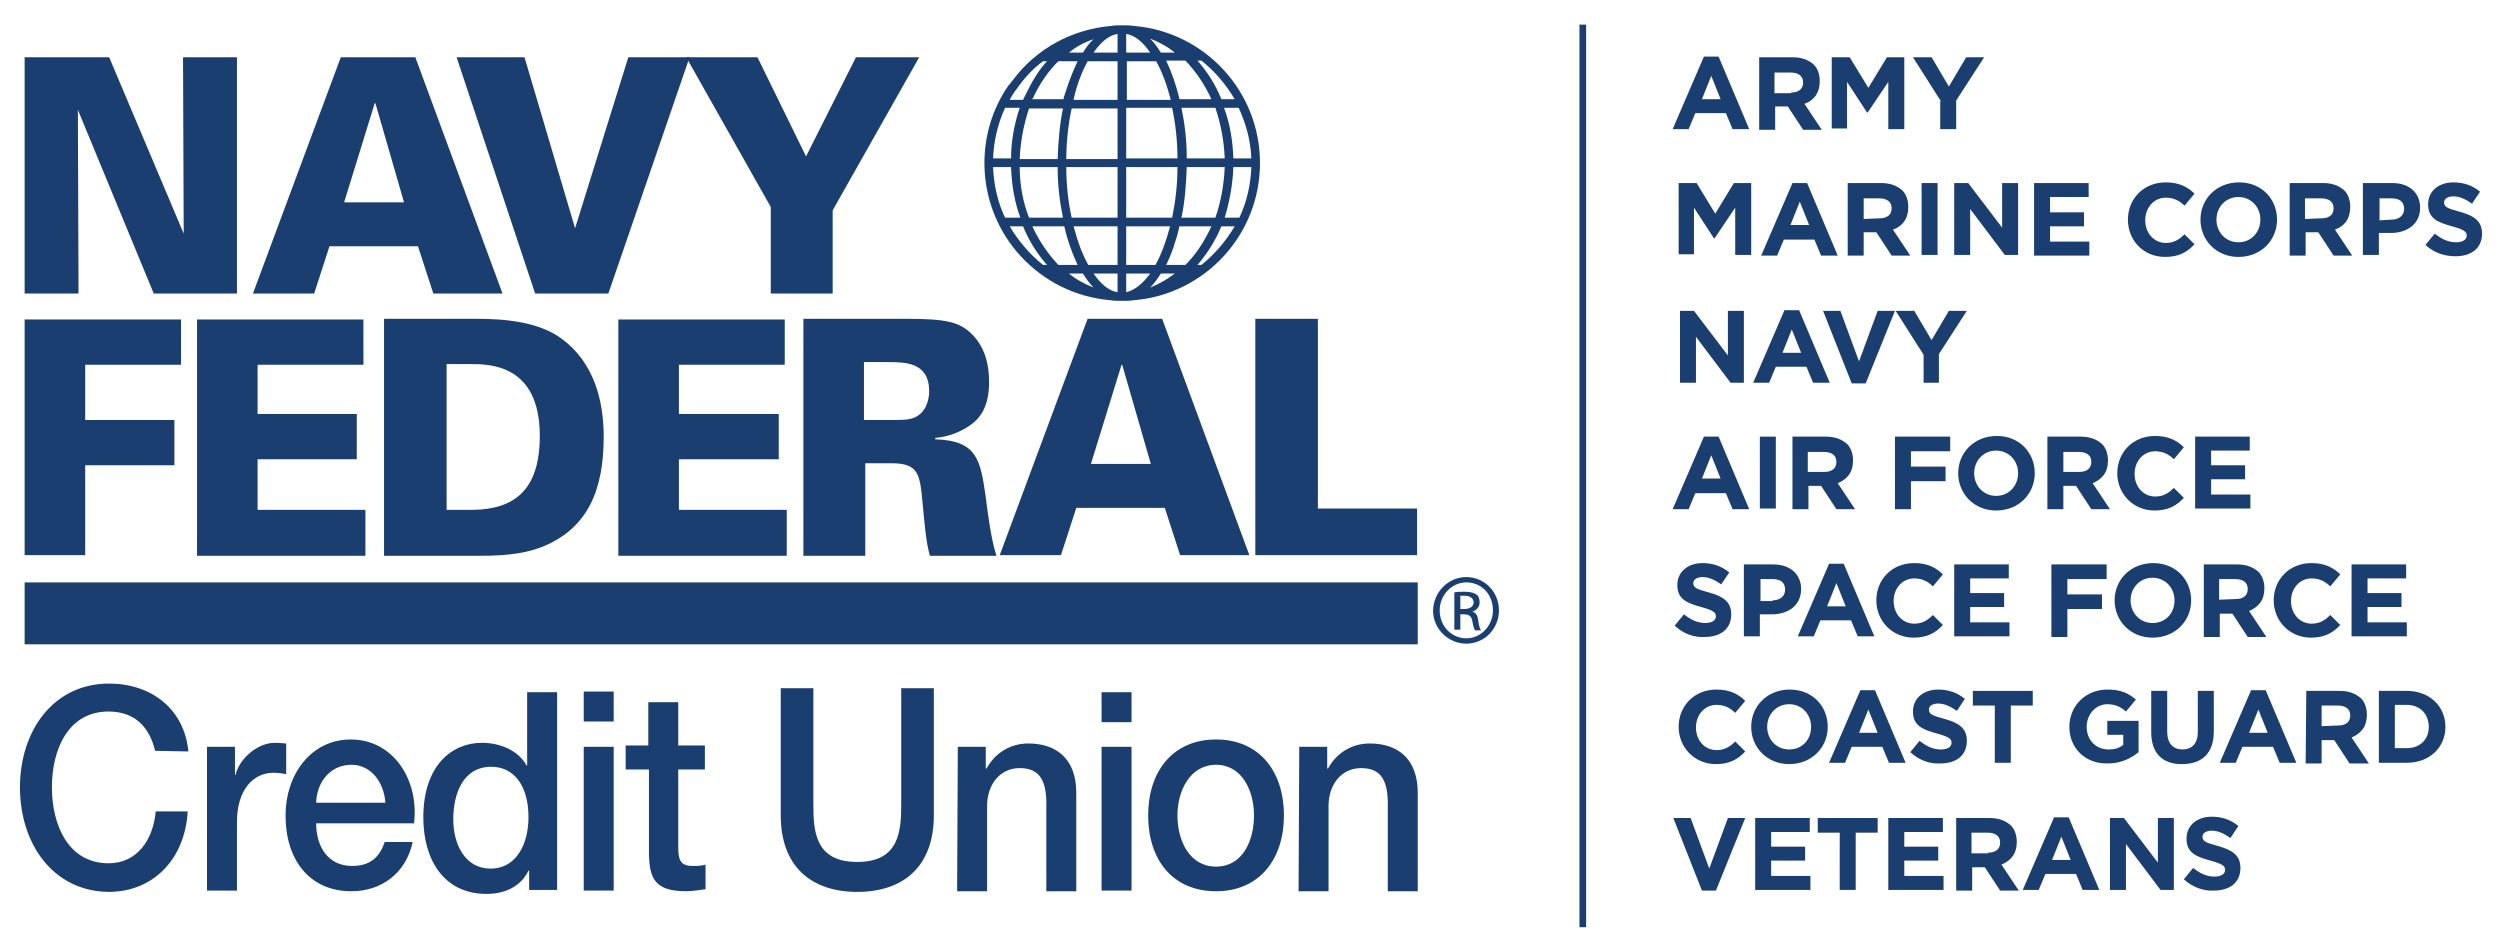
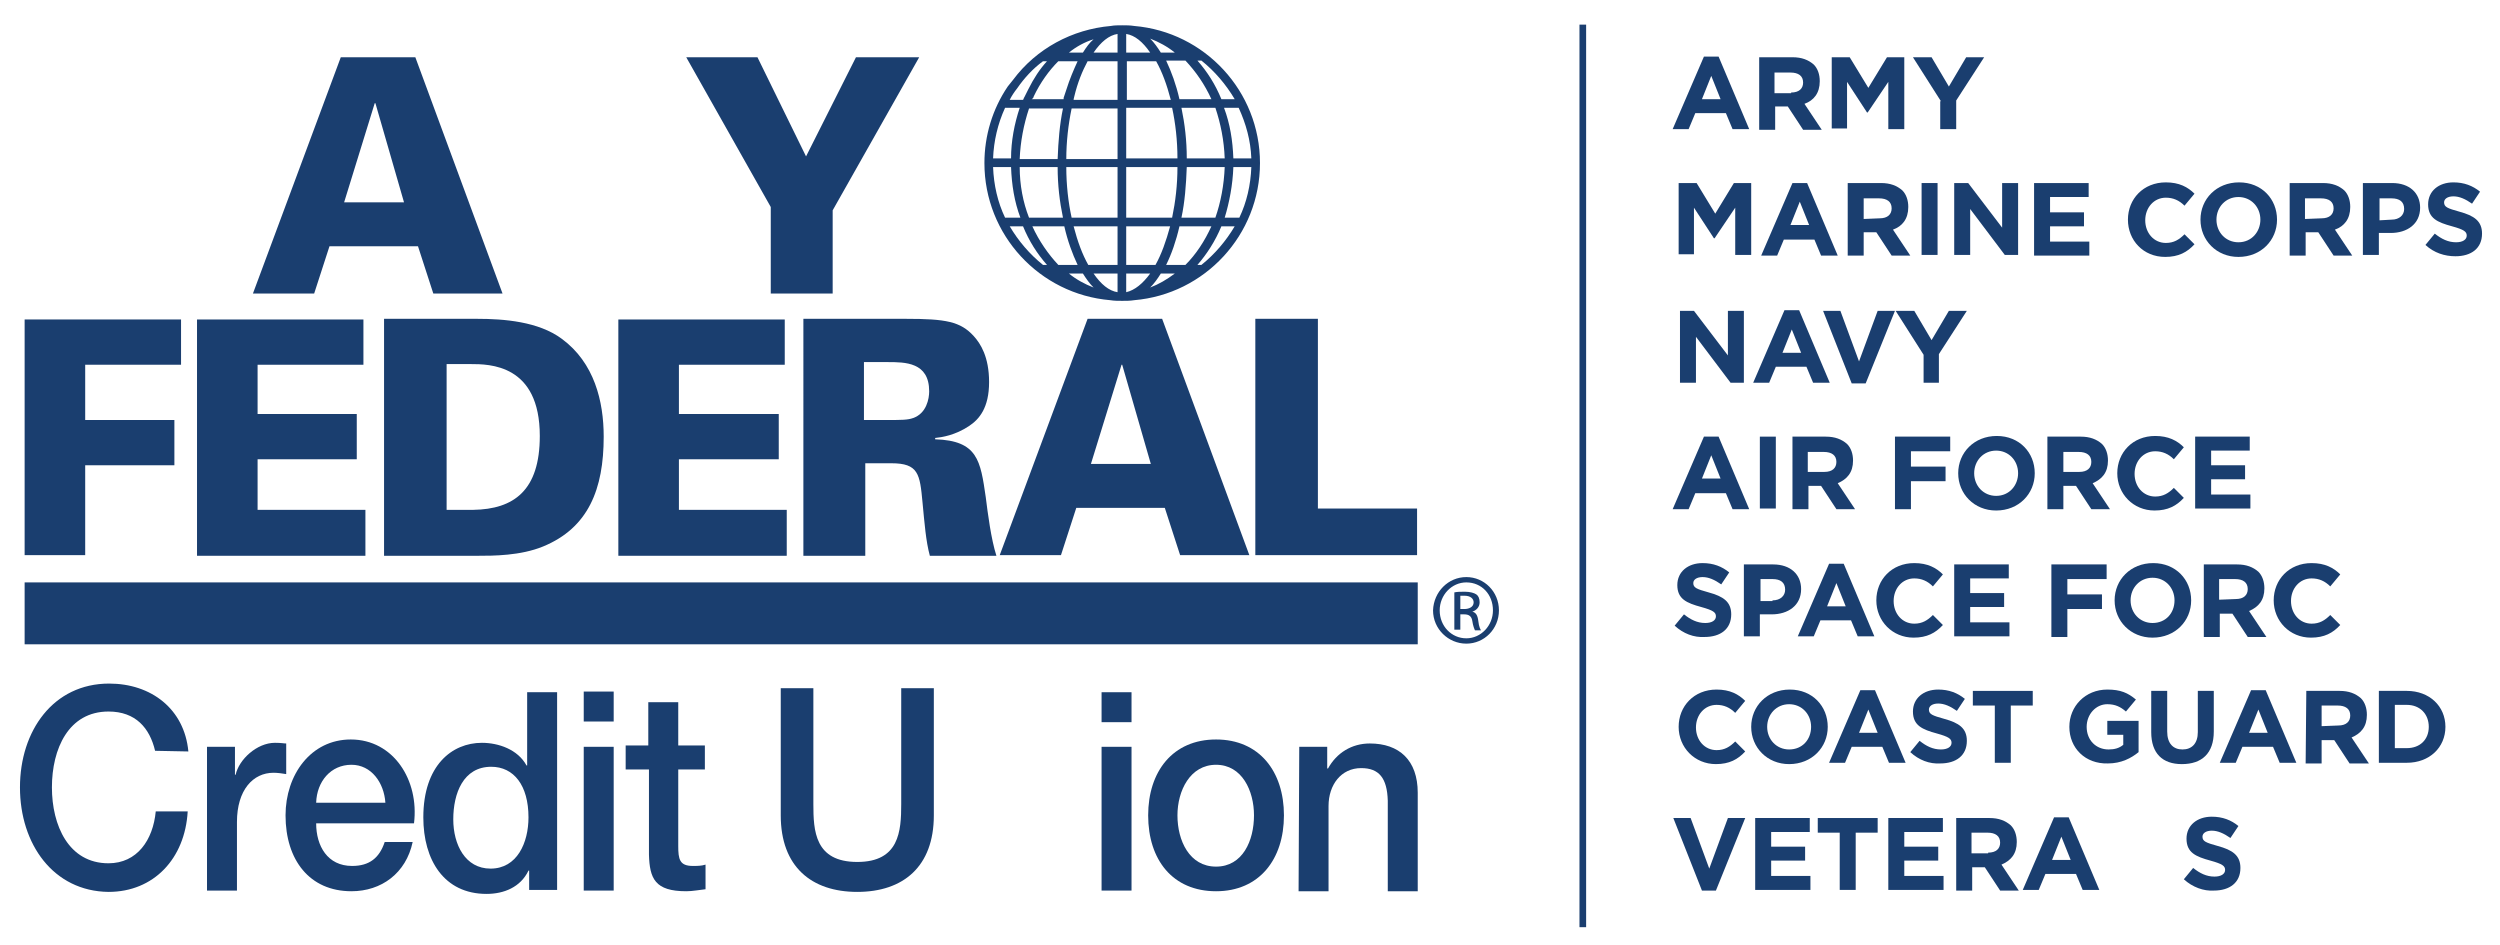
<svg xmlns="http://www.w3.org/2000/svg" version="1.1" id="Layer_1" x="0px" y="0px" viewBox="0 0 375.6 142" style="enable-background:new 0 0 375.6 142;" xml:space="preserve">
  <style type="text/css">
	.st0{fill:#1A3E6F;}
</style>
  <path class="st0" d="M23.3,112.8c-0.8-3.4-2.9-5.9-7-5.9c-6,0-8.5,5.6-8.5,11.4c0,5.7,2.5,11.4,8.5,11.4c4.3,0,6.7-3.5,7.1-7.8h4.8  C27.8,129,23.1,134,16.3,134C8,133.9,3,126.8,3,118.3s5-15.6,13.4-15.6c6.3,0,11.3,3.8,11.9,10.2L23.3,112.8L23.3,112.8z" />
  <path class="st0" d="M31.1,112.2h4.2v4.2h0.1c0.5-2.3,3.2-4.8,5.9-4.8c1,0,1.3,0.1,1.7,0.1v4.6c-0.6-0.1-1.3-0.2-1.9-0.2  c-3.1,0-5.5,2.6-5.5,7.4v10.3h-4.5C31.1,133.8,31.1,112.2,31.1,112.2z" />
  <path class="st0" d="M47.5,123.7c0,3.4,1.7,6.4,5.4,6.4c2.6,0,4.1-1.2,4.9-3.6H62c-1,4.7-4.7,7.4-9.2,7.4c-6.3,0-9.9-4.7-9.9-11.4  c0-6.1,3.8-11.4,9.8-11.4c6.4,0,10.3,6.1,9.5,12.6C62.2,123.7,47.5,123.7,47.5,123.7z M57.9,120.6c-0.2-3-2.1-5.7-5.1-5.7  c-3.1,0-5.2,2.5-5.3,5.7H57.9z" />
  <path class="st0" d="M83.7,133.7h-4.2v-2.9h-0.1c-1.2,2.5-3.7,3.5-6.3,3.5c-6.4,0-9.5-5.1-9.5-11.5c0-7.8,4.3-11.2,8.8-11.2  c2.5,0,5.4,1,6.7,3.4h0.1v-11h4.5V133.7z M73.7,130.5c4,0,5.7-3.9,5.7-7.7c0-4.8-2.2-7.6-5.6-7.6c-4.2,0-5.7,4-5.7,7.9  C68.1,126.9,69.9,130.5,73.7,130.5z" />
  <path class="st0" d="M87.7,103.9h4.5v4.5h-4.5V103.9z M87.7,112.2h4.5v21.6h-4.5V112.2z" />
  <path class="st0" d="M94,112h3.4v-6.5h4.5v6.5h4v3.6h-4v11.5c0,2,0.2,3,2.2,3c0.6,0,1.3,0,1.9-0.2v3.7c-1,0.1-1.9,0.3-2.9,0.3  c-4.7,0-5.5-1.9-5.6-5.5v-12.8H94V112z" />
  <path class="st0" d="M117.3,103.4h4.9v17.4c0,4,0.2,8.7,6.6,8.7c6.3,0,6.6-4.6,6.6-8.7v-17.4h4.9v19.1c0,7.7-4.6,11.5-11.5,11.5  c-6.9,0-11.5-3.8-11.5-11.5V103.4z" />
-   <path class="st0" d="M143.9,112.2h4.2v3.2l0.1,0.1c1.3-2.4,3.6-3.8,6.3-3.8c4.4,0,7.2,2.5,7.2,7.4v14.8h-4.5v-13.6  c-0.1-3.4-1.3-4.9-4-4.9c-3,0-4.9,2.5-4.9,5.7v12.8h-4.5L143.9,112.2L143.9,112.2z" />
  <path class="st0" d="M165.5,104h4.5v4.5h-4.5V104z M165.5,112.2h4.5v21.6h-4.5V112.2z" />
  <path class="st0" d="M172.5,122.5c0-6.6,3.7-11.4,10.2-11.4s10.2,4.8,10.2,11.4c0,6.6-3.7,11.4-10.2,11.4S172.5,129.2,172.5,122.5z   M188.4,122.5c0-3.7-1.8-7.6-5.7-7.6s-5.8,3.9-5.8,7.6c0,3.8,1.8,7.7,5.8,7.7S188.4,126.3,188.4,122.5z" />
  <path class="st0" d="M195.2,112.2h4.2v3.2l0.1,0.1c1.3-2.4,3.6-3.8,6.3-3.8c4.4,0,7.2,2.5,7.2,7.4v14.8h-4.5v-13.6  c-0.1-3.4-1.3-4.9-4-4.9c-3,0-4.9,2.5-4.9,5.7v12.8h-4.5L195.2,112.2L195.2,112.2z" />
  <g>
    <g>
      <g>
        <path class="st0" d="M3.7,48h23.5v6.8H12.8v8.3h13.4v6.8H12.8v13.5H3.7V48z" />
        <path class="st0" d="M29.6,48h25v6.8H38.7v7.4h14.9V69H38.7v7.6h16.2v6.9H29.6V48z" />
        <path class="st0" d="M57.7,47.9h14c4,0,9.2,0.4,12.7,3c4.9,3.6,6.3,9.4,6.3,14.7c0,7.9-2.3,13.7-9.1,16.5     c-3.4,1.4-7.5,1.4-9.8,1.4H57.7V47.9z M67.1,76.6h4c6.1-0.1,10-2.9,10-11.1c0-10.8-7.6-10.8-10.4-10.8h-3.6V76.6z" />
        <path class="st0" d="M92.9,48h25v6.8H102v7.4h15V69h-15v7.6h16.2v6.9H92.9V48z" />
        <path class="st0" d="M120.7,47.9h15.4c6,0,8.2,0.4,10.2,2.6c1,1.1,2.3,3.1,2.3,6.9c0,3.9-1.5,5.6-3,6.6c-2.1,1.4-4.1,1.7-5.1,1.8     V66c6.4,0.2,6.8,3.2,7.6,8.7c0.3,2.4,0.8,6.3,1.6,8.8h-10c-0.6-2.2-0.8-4.9-1.1-8c-0.4-4.3-0.6-5.9-4.7-5.9H130v13.9h-9.3V47.9z      M129.9,63.1h3.5c2,0,3,0,3.8-0.3c2-0.7,2.4-2.9,2.4-4c0-4.4-3.6-4.4-6.3-4.4h-3.5v8.7H129.9z" />
        <path class="st0" d="M163.4,47.9h11.2l13.1,35.5h-10.4l-2.3-7.1h-13.3l-2.3,7.1h-9.2L163.4,47.9z M172.9,69.7l-4.3-14.9h-0.1     l-4.6,14.9H172.9z" />
        <path class="st0" d="M188.7,47.9h9.3v28.5h14.9v7h-24.3V47.9H188.7z" />
      </g>
      <g>
-         <path class="st0" d="M3.7,8.6h12.7l11.2,26.5L27.5,8.6h8.1v35.5H23.1L11.7,16.5l0.1,27.6H3.7V8.6z" />
        <path class="st0" d="M51.2,8.6h11.2l13.1,35.5H65.1L62.8,37H49.5l-2.3,7.1H38L51.2,8.6z M60.7,30.4l-4.3-14.9h-0.1l-4.6,14.9     H60.7z" />
-         <path class="st0" d="M68.6,8.6h10.2l7.6,25.7l8-25.7h9.2L91.4,44.1h-11L68.6,8.6z" />
        <path class="st0" d="M113.8,8.6l7.3,14.9l7.5-14.9h9.5l-13,23v12.5h-9.3v-13L103.1,8.6H113.8z" />
      </g>
      <rect x="3.7" y="87.5" class="st0" width="209.3" height="9.3" />
      <path class="st0" d="M189.3,24.5c0-10.8-8.3-19.7-18.9-20.6c-0.6-0.1-1.2-0.1-1.8-0.1s-1.2,0-1.7,0.1c-5.8,0.5-11.2,3.4-14.7,8.1    l0,0l-0.4,0.5l-0.4,0.5l0,0c-2.3,3.4-3.5,7.4-3.5,11.5c0,10.8,8.3,19.7,18.9,20.6c0.6,0.1,1.2,0.1,1.8,0.1s1.2,0,1.8-0.1    C181,44.2,189.3,35.3,189.3,24.5z M178.1,39.8h-2.9c0.8-1.6,1.5-3.6,2-5.8h4.8C181,36.2,179.7,38.2,178.1,39.8z M155.1,34h4.8    c0.5,2.2,1.2,4.1,2,5.8H159C157.5,38.2,156.1,36.2,155.1,34z M149.2,25.1h2.7c0.1,2.7,0.5,5.2,1.4,7.6H151    C149.9,30.4,149.3,27.8,149.2,25.1z M155.3,14.5c1-2.1,2.3-3.9,3.7-5.3h2.9c-0.6,1.3-1.2,2.7-1.7,4.3l0,0l-0.2,0.6l-0.2,0.6l0,0    c0,0.1,0,0.1,0,0.2H155C155.2,14.8,155.3,14.6,155.3,14.5z M182,14.9h-4.8c-0.5-2.2-1.2-4.1-2-5.8h2.9    C179.7,10.8,181,12.7,182,14.9z M188,23.8h-2.7c-0.1-2.7-0.5-5.2-1.4-7.6h2.2C187.2,18.6,187.9,21.1,188,23.8z M184,23.8h-5.7    c0-2.7-0.3-5.2-0.8-7.6h5.1C183.4,18.6,183.9,21.1,184,23.8z M161.4,14.5c0.5-2.1,1.2-3.8,2-5.3h4.5V15h-6.6    C161.3,14.8,161.4,14.6,161.4,14.5z M162.7,7.9h-2.1c1.1-0.9,2.4-1.6,3.7-2C163.7,6.4,163.2,7.1,162.7,7.9z M167.9,5.1v2.8h-3.6    C165.4,6.3,166.6,5.3,167.9,5.1z M169.2,7.9V5.1c1.3,0.2,2.5,1.2,3.6,2.8C172.8,7.9,169.2,7.9,169.2,7.9z M173.7,9.2    c0.9,1.6,1.6,3.5,2.2,5.8h-6.6V9.2H173.7z M167.9,16.3v7.6h-7.7c0-2.6,0.3-5.2,0.8-7.6H167.9z M167.9,25.1v7.6H161    c-0.5-2.3-0.8-4.9-0.8-7.6H167.9z M167.9,34v5.8h-4.4c-0.9-1.6-1.6-3.5-2.2-5.8H167.9z M167.9,41.1v2.8c-1.3-0.2-2.5-1.2-3.6-2.8    H167.9z M169.2,41.1h3.6c-1.1,1.5-2.3,2.5-3.6,2.8V41.1z M169.2,39.8V34h6.6c-0.6,2.2-1.3,4.2-2.2,5.8H169.2z M169.2,32.7v-7.6    h7.7c0,2.7-0.3,5.2-0.8,7.6H169.2z M169.2,23.8v-7.6h6.9c0.5,2.3,0.8,4.9,0.8,7.6H169.2z M174.4,7.9c-0.5-0.8-1-1.5-1.6-2.1    c1.3,0.5,2.6,1.2,3.7,2.1H174.4z M159.7,16.3c-0.5,2.4-0.7,4.9-0.8,7.6h-5.7c0.1-2.6,0.6-5.2,1.4-7.6H159.7z M151.9,23.8h-2.7    c0.1-2.6,0.7-5.2,1.8-7.6h2.2C152.4,18.6,151.9,21.2,151.9,23.8z M153.2,25.1h5.7c0,2.7,0.3,5.2,0.8,7.6h-5.1    C153.7,30.4,153.2,27.8,153.2,25.1z M162.7,41.1c0.5,0.8,1,1.5,1.6,2.1c-1.3-0.5-2.6-1.2-3.7-2.1H162.7z M174.4,41.1h2.1    c-1.2,0.9-2.4,1.6-3.7,2.1C173.4,42.6,173.9,41.9,174.4,41.1z M177.5,32.7c0.5-2.3,0.7-4.9,0.8-7.6h5.7c-0.1,2.7-0.6,5.3-1.4,7.6    H177.5z M185.3,25.1h2.7c-0.1,2.7-0.7,5.3-1.8,7.6H184C184.7,30.4,185.2,27.8,185.3,25.1z M185.5,14.9h-2    c-0.9-2.2-2.1-4.1-3.6-5.8h0.6C182.5,10.7,184.2,12.7,185.5,14.9z M178.6,7.9L178.6,7.9L178.6,7.9L178.6,7.9z M156.7,9.2h0.6    c-1.1,1.2-2,2.6-2.8,4.2l0,0l-0.3,0.6l-0.3,0.6l0,0c-0.1,0.1-0.1,0.3-0.2,0.4h-2c0.3-0.6,0.7-1.2,1.1-1.7    C153.9,11.7,155.2,10.3,156.7,9.2z M151.7,34h2c0.9,2.2,2.1,4.1,3.6,5.8h-0.6C154.7,38.2,153,36.2,151.7,34z M158.6,41.1    L158.6,41.1L158.6,41.1L158.6,41.1z M178.6,41.1L178.6,41.1L178.6,41.1L178.6,41.1z M180.5,39.8h-0.6c1.4-1.6,2.7-3.6,3.6-5.8h2    C184.2,36.2,182.5,38.2,180.5,39.8z" />
    </g>
  </g>
  <g>
    <path class="st0" d="M220.3,86.7c2.7,0,4.9,2.2,4.9,5s-2.2,5-4.9,5s-5-2.2-5-5C215.4,88.9,217.6,86.7,220.3,86.7L220.3,86.7z    M220.3,87.5c-2.2,0-4,1.9-4,4.2c0,2.4,1.8,4.2,4,4.2s4-1.9,4-4.2C224.3,89.3,222.6,87.5,220.3,87.5L220.3,87.5z M219.4,94.6h-0.9   V89c0.5-0.1,0.9-0.1,1.6-0.1c0.8,0,1.4,0.2,1.7,0.4c0.3,0.2,0.5,0.6,0.5,1.2c0,0.7-0.5,1.2-1.1,1.4l0,0c0.5,0.1,0.8,0.5,0.9,1.4   c0.1,0.9,0.3,1.2,0.4,1.4h-0.9c-0.1-0.2-0.3-0.7-0.4-1.4c-0.1-0.7-0.5-1-1.2-1h-0.6V94.6z M219.4,91.5h0.6c0.7,0,1.4-0.3,1.4-1   c0-0.5-0.4-1-1.4-1c-0.3,0-0.5,0-0.6,0V91.5z" />
  </g>
  <rect x="237.3" y="3.7" class="st0" width="1" height="135.6" />
  <g>
    <path class="st0" d="M256,8.5h2.2l4.6,10.9h-2.5l-1-2.4h-4.6l-1,2.4h-2.4L256,8.5z M258.5,14.9l-1.4-3.5l-1.4,3.5H258.5z" />
    <path class="st0" d="M264.3,8.6h5c1.4,0,2.4,0.4,3.2,1.1c0.6,0.6,0.9,1.5,0.9,2.5l0,0c0,1.8-0.9,2.9-2.3,3.4l2.6,3.9h-2.8l-2.3-3.5   h-1.9v3.5h-2.4L264.3,8.6L264.3,8.6z M269.1,13.9c1.2,0,1.8-0.6,1.8-1.5l0,0c0-1-0.7-1.5-1.9-1.5h-2.4V14h2.5V13.9z" />
    <path class="st0" d="M275.3,8.6h2.6l2.8,4.6l2.8-4.6h2.6v10.8h-2.4v-7.1l-3.1,4.6h-0.1l-3-4.6v7h-2.3V8.6H275.3z" />
    <path class="st0" d="M291.6,15.2l-4.2-6.6h2.8l2.6,4.4l2.6-4.4h2.7l-4.2,6.5v4.3h-2.4v-4.2H291.6z" />
  </g>
  <g>
    <path class="st0" d="M252.3,27.5h2.6l2.8,4.6l2.8-4.6h2.6v10.8h-2.4v-7.1l-3.1,4.6h-0.1l-3-4.6v7h-2.3V27.5H252.3z" />
    <path class="st0" d="M269.3,27.5h2.2l4.6,10.9h-2.5l-1-2.4H268l-1,2.4h-2.4L269.3,27.5z M271.8,33.8l-1.4-3.5l-1.4,3.5H271.8z" />
    <path class="st0" d="M277.6,27.5h5c1.4,0,2.4,0.4,3.2,1.1c0.6,0.6,0.9,1.5,0.9,2.5l0,0c0,1.8-0.9,2.9-2.3,3.4l2.6,3.9h-2.8   l-2.3-3.5H280v3.5h-2.4V27.5z M282.4,32.8c1.2,0,1.8-0.6,1.8-1.5l0,0c0-1-0.7-1.5-1.9-1.5H280v3.1L282.4,32.8L282.4,32.8z" />
    <path class="st0" d="M288.7,27.5h2.4v10.8h-2.4V27.5z" />
    <path class="st0" d="M293.5,27.5h2.2l5.1,6.7v-6.7h2.4v10.8h-2l-5.2-6.9v6.9h-2.4V27.5H293.5z" />
    <path class="st0" d="M305.6,27.5h8.2v2.1H308v2.3h5.1V34H308v2.3h5.9v2.1h-8.3L305.6,27.5L305.6,27.5z" />
    <path class="st0" d="M319.7,33L319.7,33c0-3.1,2.3-5.6,5.7-5.6c2,0,3.3,0.7,4.3,1.7l-1.5,1.8c-0.8-0.8-1.7-1.2-2.8-1.2   c-1.8,0-3.1,1.5-3.1,3.4l0,0c0,1.9,1.3,3.4,3.1,3.4c1.2,0,2-0.5,2.8-1.3l1.5,1.5c-1.1,1.2-2.4,1.9-4.4,1.9   C322,38.6,319.7,36.1,319.7,33z" />
    <path class="st0" d="M330.6,33L330.6,33c0-3.1,2.4-5.6,5.8-5.6s5.7,2.5,5.7,5.6l0,0c0,3.1-2.4,5.6-5.8,5.6   C333,38.6,330.6,36.1,330.6,33z M339.6,33L339.6,33c0-1.9-1.4-3.4-3.3-3.4S333,31.1,333,33l0,0c0,1.9,1.4,3.4,3.3,3.4   C338.3,36.4,339.6,34.8,339.6,33z" />
    <path class="st0" d="M344,27.5h5c1.4,0,2.4,0.4,3.2,1.1c0.6,0.6,0.9,1.5,0.9,2.5l0,0c0,1.8-0.9,2.9-2.3,3.4l2.6,3.9h-2.8l-2.3-3.5   h-1.9v3.5H344V27.5z M348.8,32.8c1.2,0,1.8-0.6,1.8-1.5l0,0c0-1-0.7-1.5-1.9-1.5h-2.4v3.1L348.8,32.8L348.8,32.8z" />
    <path class="st0" d="M355,27.5h4.4c2.6,0,4.2,1.5,4.2,3.7l0,0c0,2.5-2,3.8-4.4,3.8h-1.8v3.3H355V27.5z M359.3,33   c1.2,0,1.9-0.7,1.9-1.6l0,0c0-1.1-0.7-1.6-1.9-1.6h-1.8v3.3L359.3,33L359.3,33z" />
    <path class="st0" d="M364.4,36.8l1.4-1.7c1,0.8,2,1.3,3.2,1.3c1,0,1.6-0.4,1.6-1l0,0c0-0.6-0.4-0.9-2.2-1.4   c-2.2-0.6-3.6-1.2-3.6-3.3l0,0c0-2,1.6-3.3,3.8-3.3c1.6,0,2.9,0.5,4,1.4l-1.2,1.8c-1-0.7-1.9-1.1-2.8-1.1s-1.4,0.4-1.4,0.9l0,0   c0,0.7,0.5,0.9,2.3,1.4c2.2,0.6,3.4,1.4,3.4,3.3l0,0c0,2.2-1.6,3.4-4,3.4C367.3,38.5,365.7,38,364.4,36.8z" />
  </g>
  <g>
    <path class="st0" d="M252.3,46.7h2.2l5.1,6.7v-6.7h2.4v10.8h-2l-5.2-6.9v6.9h-2.4V46.7H252.3z" />
    <path class="st0" d="M268.1,46.6h2.2l4.6,10.9h-2.5l-1-2.4h-4.6l-1,2.4h-2.4L268.1,46.6z M270.6,53l-1.4-3.5l-1.4,3.5H270.6z" />
    <path class="st0" d="M273.9,46.7h2.6l2.8,7.6l2.8-7.6h2.6l-4.4,10.9h-2.1L273.9,46.7z" />
    <path class="st0" d="M289,53.3l-4.2-6.6h2.8l2.6,4.4l2.6-4.4h2.7l-4.2,6.5v4.3H289V53.3z" />
  </g>
  <g>
    <path class="st0" d="M256,65.6h2.2l4.6,10.9h-2.5l-1-2.4h-4.6l-1,2.4h-2.4L256,65.6z M258.5,71.9l-1.4-3.5l-1.4,3.5H258.5z" />
    <path class="st0" d="M264.4,65.6h2.4v10.8h-2.4V65.6z" />
    <path class="st0" d="M269.3,65.6h5c1.4,0,2.4,0.4,3.2,1.1c0.6,0.6,0.9,1.5,0.9,2.5l0,0c0,1.8-0.9,2.8-2.3,3.4l2.6,3.9h-2.8   l-2.3-3.5h-1.9v3.5h-2.4L269.3,65.6L269.3,65.6z M274.1,70.9c1.2,0,1.8-0.6,1.8-1.5l0,0c0-1-0.7-1.5-1.9-1.5h-2.4v3H274.1z" />
    <path class="st0" d="M284.7,65.6h8.3v2.2h-5.9v2.3h5.2v2.2h-5.2v4.2h-2.4V65.6z" />
    <path class="st0" d="M294.2,71.1L294.2,71.1c0-3.1,2.4-5.6,5.8-5.6s5.7,2.5,5.7,5.6l0,0c0,3.1-2.4,5.6-5.8,5.6   C296.6,76.7,294.2,74.2,294.2,71.1z M303.2,71.1L303.2,71.1c0-1.9-1.4-3.4-3.3-3.4s-3.3,1.5-3.3,3.4l0,0c0,1.9,1.4,3.4,3.3,3.4   C301.9,74.5,303.2,72.9,303.2,71.1z" />
    <path class="st0" d="M307.6,65.6h5c1.4,0,2.4,0.4,3.2,1.1c0.6,0.6,0.9,1.5,0.9,2.5l0,0c0,1.8-0.9,2.8-2.3,3.4l2.6,3.9h-2.8   l-2.3-3.5H310v3.5h-2.4V65.6z M312.4,70.9c1.2,0,1.8-0.6,1.8-1.5l0,0c0-1-0.7-1.5-1.9-1.5H310v3H312.4z" />
    <path class="st0" d="M318.1,71.1L318.1,71.1c0-3.1,2.3-5.6,5.7-5.6c2,0,3.3,0.7,4.3,1.7l-1.5,1.8c-0.8-0.8-1.7-1.2-2.8-1.2   c-1.8,0-3.1,1.5-3.1,3.4l0,0c0,1.9,1.3,3.4,3.1,3.4c1.2,0,2-0.5,2.8-1.3l1.5,1.5c-1.1,1.2-2.4,1.9-4.4,1.9   C320.5,76.7,318.1,74.2,318.1,71.1z" />
    <path class="st0" d="M329.8,65.6h8.2v2.1h-5.8v2.2h5.1V72h-5.1v2.3h5.9v2.1h-8.3L329.8,65.6L329.8,65.6z" />
  </g>
  <g>
    <path class="st0" d="M252.2,109.2L252.2,109.2c0-3.1,2.3-5.6,5.7-5.6c2,0,3.3,0.7,4.3,1.7l-1.5,1.8c-0.8-0.8-1.7-1.2-2.8-1.2   c-1.8,0-3.1,1.5-3.1,3.4l0,0c0,1.9,1.3,3.4,3.1,3.4c1.2,0,2-0.5,2.8-1.3l1.5,1.5c-1.1,1.2-2.4,1.9-4.4,1.9   C254.6,114.8,252.2,112.3,252.2,109.2z" />
    <path class="st0" d="M263.1,109.2L263.1,109.2c0-3.1,2.4-5.6,5.8-5.6s5.7,2.5,5.7,5.6l0,0c0,3.1-2.4,5.6-5.8,5.6   C265.5,114.8,263.1,112.3,263.1,109.2z M272.1,109.2L272.1,109.2c0-1.9-1.4-3.4-3.3-3.4s-3.3,1.5-3.3,3.4l0,0   c0,1.9,1.4,3.4,3.3,3.4C270.8,112.6,272.1,111.1,272.1,109.2z" />
    <path class="st0" d="M279.5,103.7h2.2l4.6,10.9h-2.5l-1-2.4h-4.6l-1,2.4h-2.4L279.5,103.7z M282.1,110.1l-1.4-3.5l-1.4,3.5H282.1z" />
    <path class="st0" d="M287,113l1.4-1.7c1,0.8,2,1.3,3.2,1.3c1,0,1.6-0.4,1.6-1l0,0c0-0.6-0.4-0.9-2.2-1.4c-2.2-0.6-3.6-1.2-3.6-3.3   l0,0c0-2,1.6-3.3,3.8-3.3c1.6,0,2.9,0.5,4,1.4l-1.2,1.8c-1-0.7-1.9-1.1-2.8-1.1s-1.4,0.4-1.4,0.9l0,0c0,0.7,0.5,0.9,2.3,1.4   c2.2,0.6,3.4,1.4,3.4,3.3l0,0c0,2.2-1.6,3.4-4,3.4C289.9,114.8,288.3,114.2,287,113z" />
    <path class="st0" d="M299.7,106h-3.3v-2.2h9v2.2h-3.3v8.6h-2.4L299.7,106L299.7,106z" />
    <path class="st0" d="M310.9,109.2L310.9,109.2c0-3.1,2.4-5.6,5.7-5.6c2,0,3.1,0.5,4.3,1.5l-1.5,1.8c-0.8-0.7-1.6-1.1-2.8-1.1   c-1.7,0-3.1,1.5-3.1,3.4l0,0c0,2,1.4,3.4,3.3,3.4c0.9,0,1.6-0.2,2.2-0.7v-1.5h-2.4v-2.1h4.7v4.7c-1.1,0.9-2.6,1.7-4.6,1.7   C313.3,114.8,310.9,112.4,310.9,109.2z" />
    <path class="st0" d="M323.2,110v-6.2h2.4v6.1c0,1.8,0.9,2.7,2.3,2.7s2.3-0.9,2.3-2.6v-6.2h2.4v6.1c0,3.3-1.8,4.9-4.8,4.9   C324.9,114.8,323.2,113.2,323.2,110z" />
    <path class="st0" d="M338.2,103.7h2.2l4.6,10.9h-2.5l-1-2.4h-4.6l-1,2.4h-2.4L338.2,103.7z M340.7,110.1l-1.4-3.5l-1.4,3.5H340.7z" />
    <path class="st0" d="M346.5,103.8h5c1.4,0,2.4,0.4,3.2,1.1c0.6,0.6,0.9,1.5,0.9,2.5l0,0c0,1.8-0.9,2.8-2.3,3.4l2.6,3.9H353   l-2.3-3.5h-1.9v3.5h-2.4L346.5,103.8L346.5,103.8z M351.3,109c1.2,0,1.8-0.6,1.8-1.5l0,0c0-1-0.7-1.5-1.9-1.5h-2.4v3.1L351.3,109   L351.3,109z" />
    <path class="st0" d="M357.4,103.8h4.2c3.4,0,5.8,2.3,5.8,5.4l0,0c0,3.1-2.4,5.4-5.8,5.4h-4.2V103.8z M359.8,105.9v6.5h1.8   c2,0,3.3-1.3,3.3-3.2l0,0c0-1.9-1.3-3.3-3.3-3.3H359.8z" />
  </g>
  <g>
    <path class="st0" d="M251.6,94l1.4-1.7c1,0.8,2,1.3,3.2,1.3c1,0,1.6-0.4,1.6-1l0,0c0-0.6-0.4-0.9-2.2-1.4c-2.2-0.6-3.6-1.2-3.6-3.3   l0,0c0-2,1.6-3.3,3.8-3.3c1.6,0,2.9,0.5,4,1.4l-1.2,1.8c-1-0.7-1.9-1.1-2.8-1.1s-1.4,0.4-1.4,0.9l0,0c0,0.7,0.5,0.9,2.3,1.4   c2.2,0.6,3.4,1.4,3.4,3.3l0,0c0,2.2-1.6,3.4-4,3.4C254.5,95.8,252.9,95.2,251.6,94z" />
    <path class="st0" d="M262,84.8h4.4c2.6,0,4.2,1.5,4.2,3.7l0,0c0,2.5-2,3.8-4.4,3.8h-1.8v3.3H262V84.8z M266.3,90.2   c1.2,0,1.9-0.7,1.9-1.6l0,0c0-1.1-0.7-1.6-1.9-1.6h-1.8v3.3h1.8V90.2z" />
    <path class="st0" d="M274.8,84.7h2.2l4.6,10.9h-2.5l-1-2.4h-4.6l-1,2.4h-2.4L274.8,84.7z M277.3,91.1l-1.4-3.5l-1.4,3.5H277.3z" />
    <path class="st0" d="M281.9,90.2L281.9,90.2c0-3.1,2.3-5.6,5.7-5.6c2,0,3.3,0.7,4.3,1.7l-1.5,1.8c-0.8-0.8-1.7-1.2-2.8-1.2   c-1.8,0-3.1,1.5-3.1,3.4l0,0c0,1.9,1.3,3.4,3.1,3.4c1.2,0,2-0.5,2.8-1.3l1.5,1.5c-1.1,1.2-2.4,1.9-4.4,1.9   C284.3,95.8,281.9,93.3,281.9,90.2z" />
    <path class="st0" d="M293.6,84.8h8.2v2.1H296v2.2h5.1v2.1H296v2.3h5.9v2.1h-8.3V84.8z" />
    <path class="st0" d="M308.2,84.8h8.3V87h-5.9v2.3h5.2v2.2h-5.2v4.2h-2.4V84.8z" />
    <path class="st0" d="M317.7,90.2L317.7,90.2c0-3.1,2.4-5.6,5.8-5.6s5.7,2.5,5.7,5.6l0,0c0,3.1-2.4,5.6-5.8,5.6   C320.1,95.8,317.7,93.3,317.7,90.2z M326.7,90.2L326.7,90.2c0-1.9-1.4-3.4-3.3-3.4s-3.3,1.5-3.3,3.4l0,0c0,1.9,1.4,3.4,3.3,3.4   C325.4,93.6,326.7,92.1,326.7,90.2z" />
    <path class="st0" d="M331.1,84.8h5c1.4,0,2.4,0.4,3.2,1.1c0.6,0.6,0.9,1.5,0.9,2.5l0,0c0,1.8-0.9,2.8-2.3,3.4l2.6,3.9h-2.8   l-2.3-3.5h-1.9v3.5h-2.4L331.1,84.8L331.1,84.8z M335.9,90c1.2,0,1.8-0.6,1.8-1.5l0,0c0-1-0.7-1.5-1.9-1.5h-2.4v3.1L335.9,90   L335.9,90z" />
    <path class="st0" d="M341.6,90.2L341.6,90.2c0-3.1,2.3-5.6,5.7-5.6c2,0,3.3,0.7,4.3,1.7l-1.5,1.8c-0.8-0.8-1.7-1.2-2.8-1.2   c-1.8,0-3.1,1.5-3.1,3.4l0,0c0,1.9,1.3,3.4,3.1,3.4c1.2,0,2-0.5,2.8-1.3l1.5,1.5c-1.1,1.2-2.4,1.9-4.4,1.9   C344,95.8,341.6,93.3,341.6,90.2z" />
-     <path class="st0" d="M353.3,84.8h8.2v2.1h-5.8v2.2h5.1v2.1h-5.1v2.3h5.9v2.1h-8.3L353.3,84.8L353.3,84.8z" />
  </g>
  <g>
    <path class="st0" d="M251.4,122.9h2.6l2.8,7.6l2.8-7.6h2.6l-4.4,10.9h-2.1L251.4,122.9z" />
    <path class="st0" d="M263.7,122.9h8.2v2.1h-5.8v2.2h5.1v2.1h-5.1v2.3h5.9v2.1h-8.3L263.7,122.9L263.7,122.9z" />
    <path class="st0" d="M276.4,125.1h-3.3v-2.2h9v2.2h-3.3v8.6h-2.4L276.4,125.1L276.4,125.1z" />
    <path class="st0" d="M283.7,122.9h8.2v2.1h-5.8v2.2h5.1v2.1h-5.1v2.3h5.9v2.1h-8.3L283.7,122.9L283.7,122.9z" />
    <path class="st0" d="M293.9,122.9h5c1.4,0,2.4,0.4,3.2,1.1c0.6,0.6,0.9,1.5,0.9,2.5l0,0c0,1.8-0.9,2.8-2.3,3.4l2.6,3.9h-2.8   l-2.3-3.5h-1.9v3.5h-2.4L293.9,122.9L293.9,122.9z M298.7,128.1c1.2,0,1.8-0.6,1.8-1.5l0,0c0-1-0.7-1.5-1.9-1.5h-2.4v3.1h2.5V128.1   z" />
    <path class="st0" d="M308.6,122.8h2.2l4.6,10.9h-2.5l-1-2.4h-4.6l-1,2.4h-2.4L308.6,122.8z M311.1,129.2l-1.4-3.5l-1.4,3.5H311.1z" />
-     <path class="st0" d="M316.9,122.9h2.2l5.1,6.7v-6.7h2.4v10.8h-2l-5.2-6.9v6.9H317v-10.8H316.9z" />
    <path class="st0" d="M328.1,132.1l1.4-1.7c1,0.8,2,1.3,3.2,1.3c1,0,1.6-0.4,1.6-1l0,0c0-0.6-0.4-0.9-2.2-1.4   c-2.2-0.6-3.6-1.2-3.6-3.3l0,0c0-2,1.6-3.3,3.8-3.3c1.6,0,2.9,0.5,4,1.4l-1.2,1.8c-1-0.7-1.9-1.1-2.8-1.1s-1.4,0.4-1.4,0.9l0,0   c0,0.7,0.5,0.9,2.3,1.4c2.2,0.6,3.4,1.4,3.4,3.3l0,0c0,2.2-1.6,3.4-4,3.4C331.1,133.9,329.4,133.3,328.1,132.1z" />
  </g>
</svg>